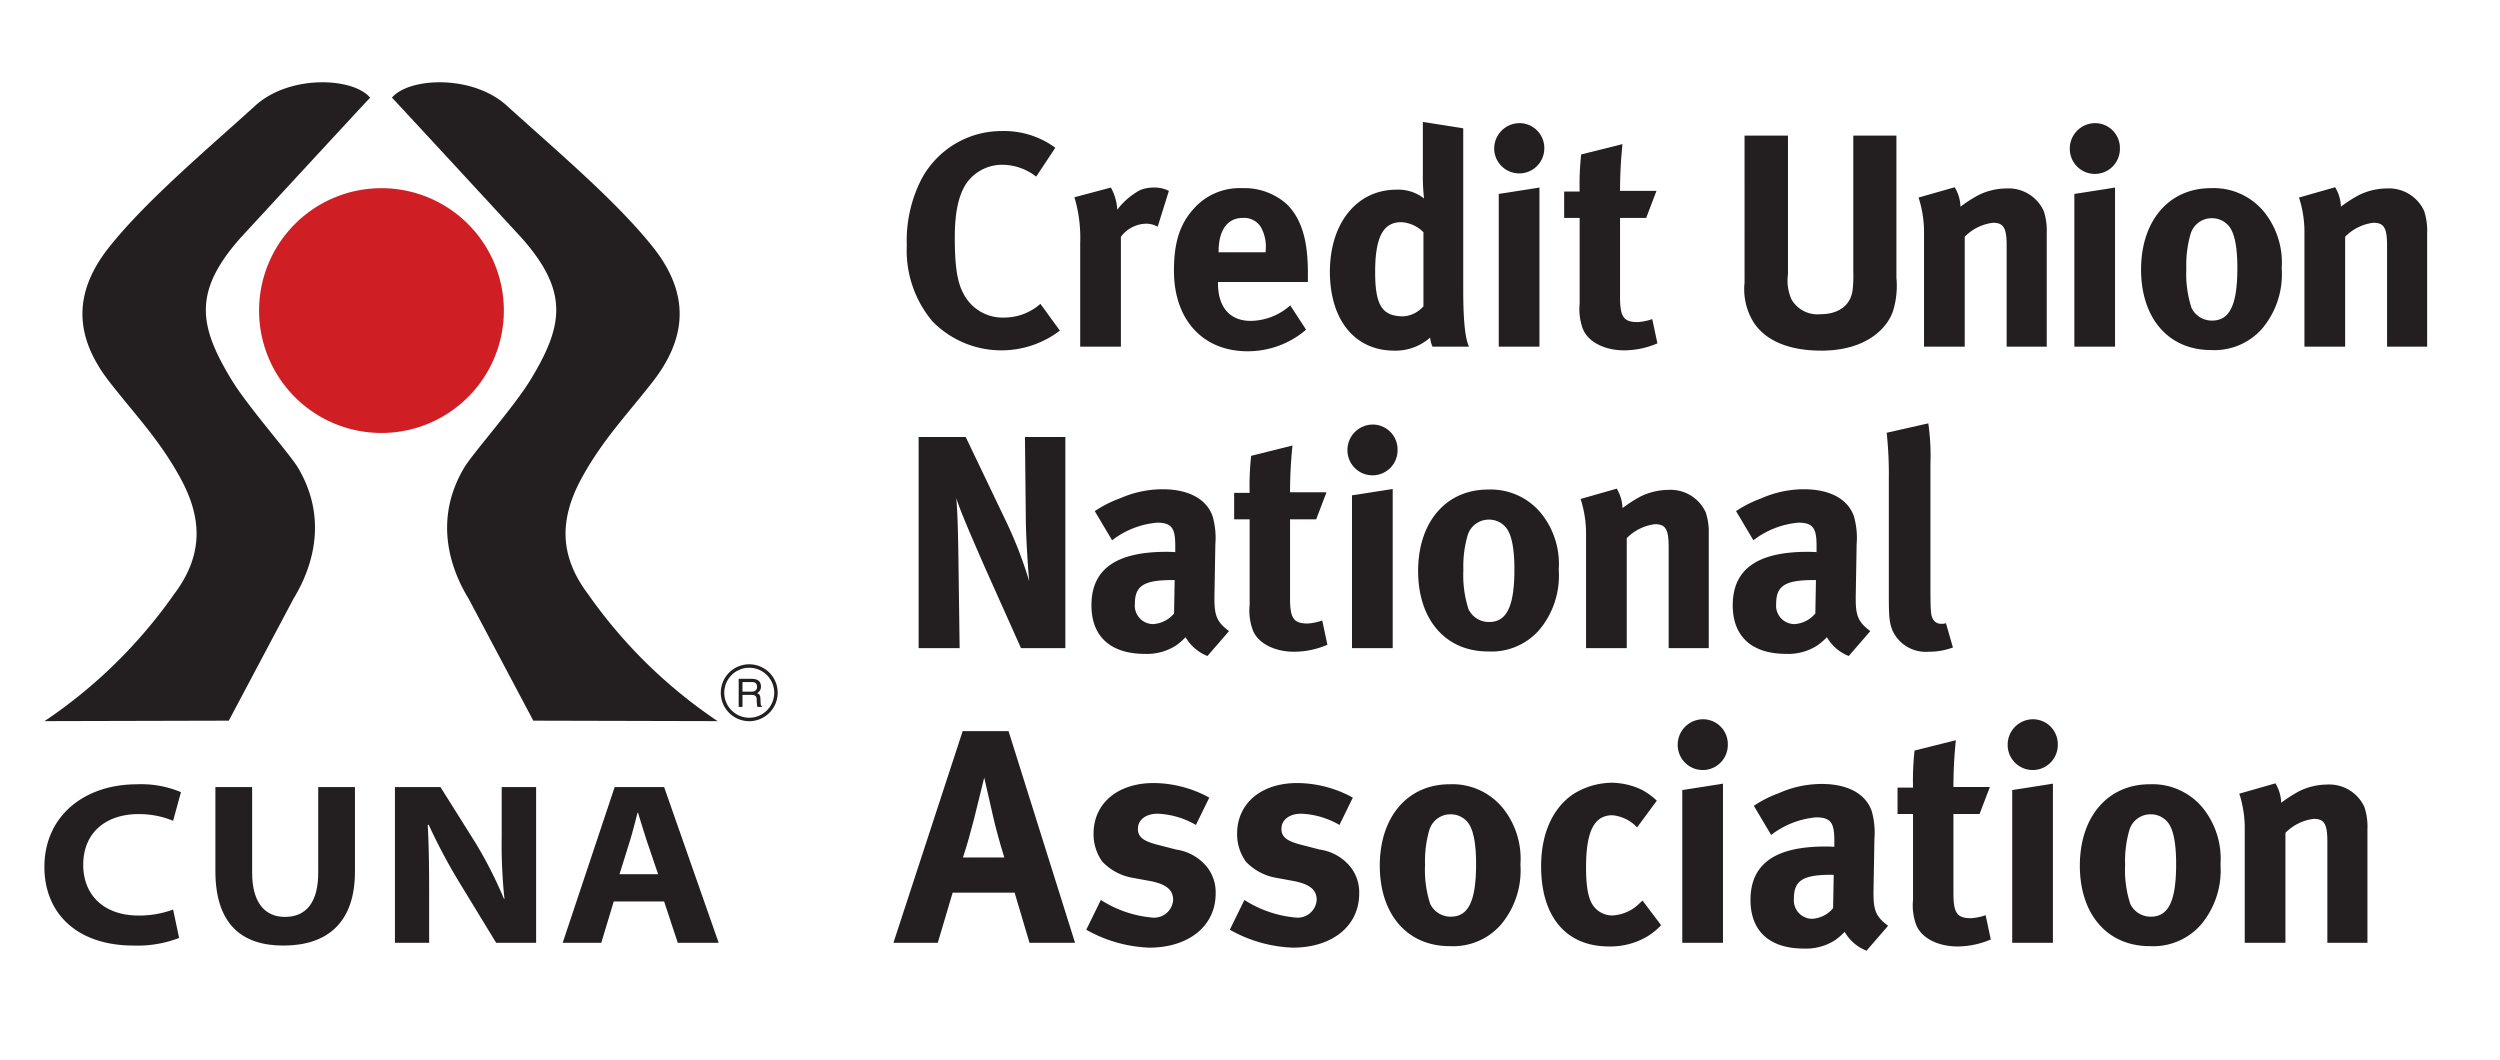
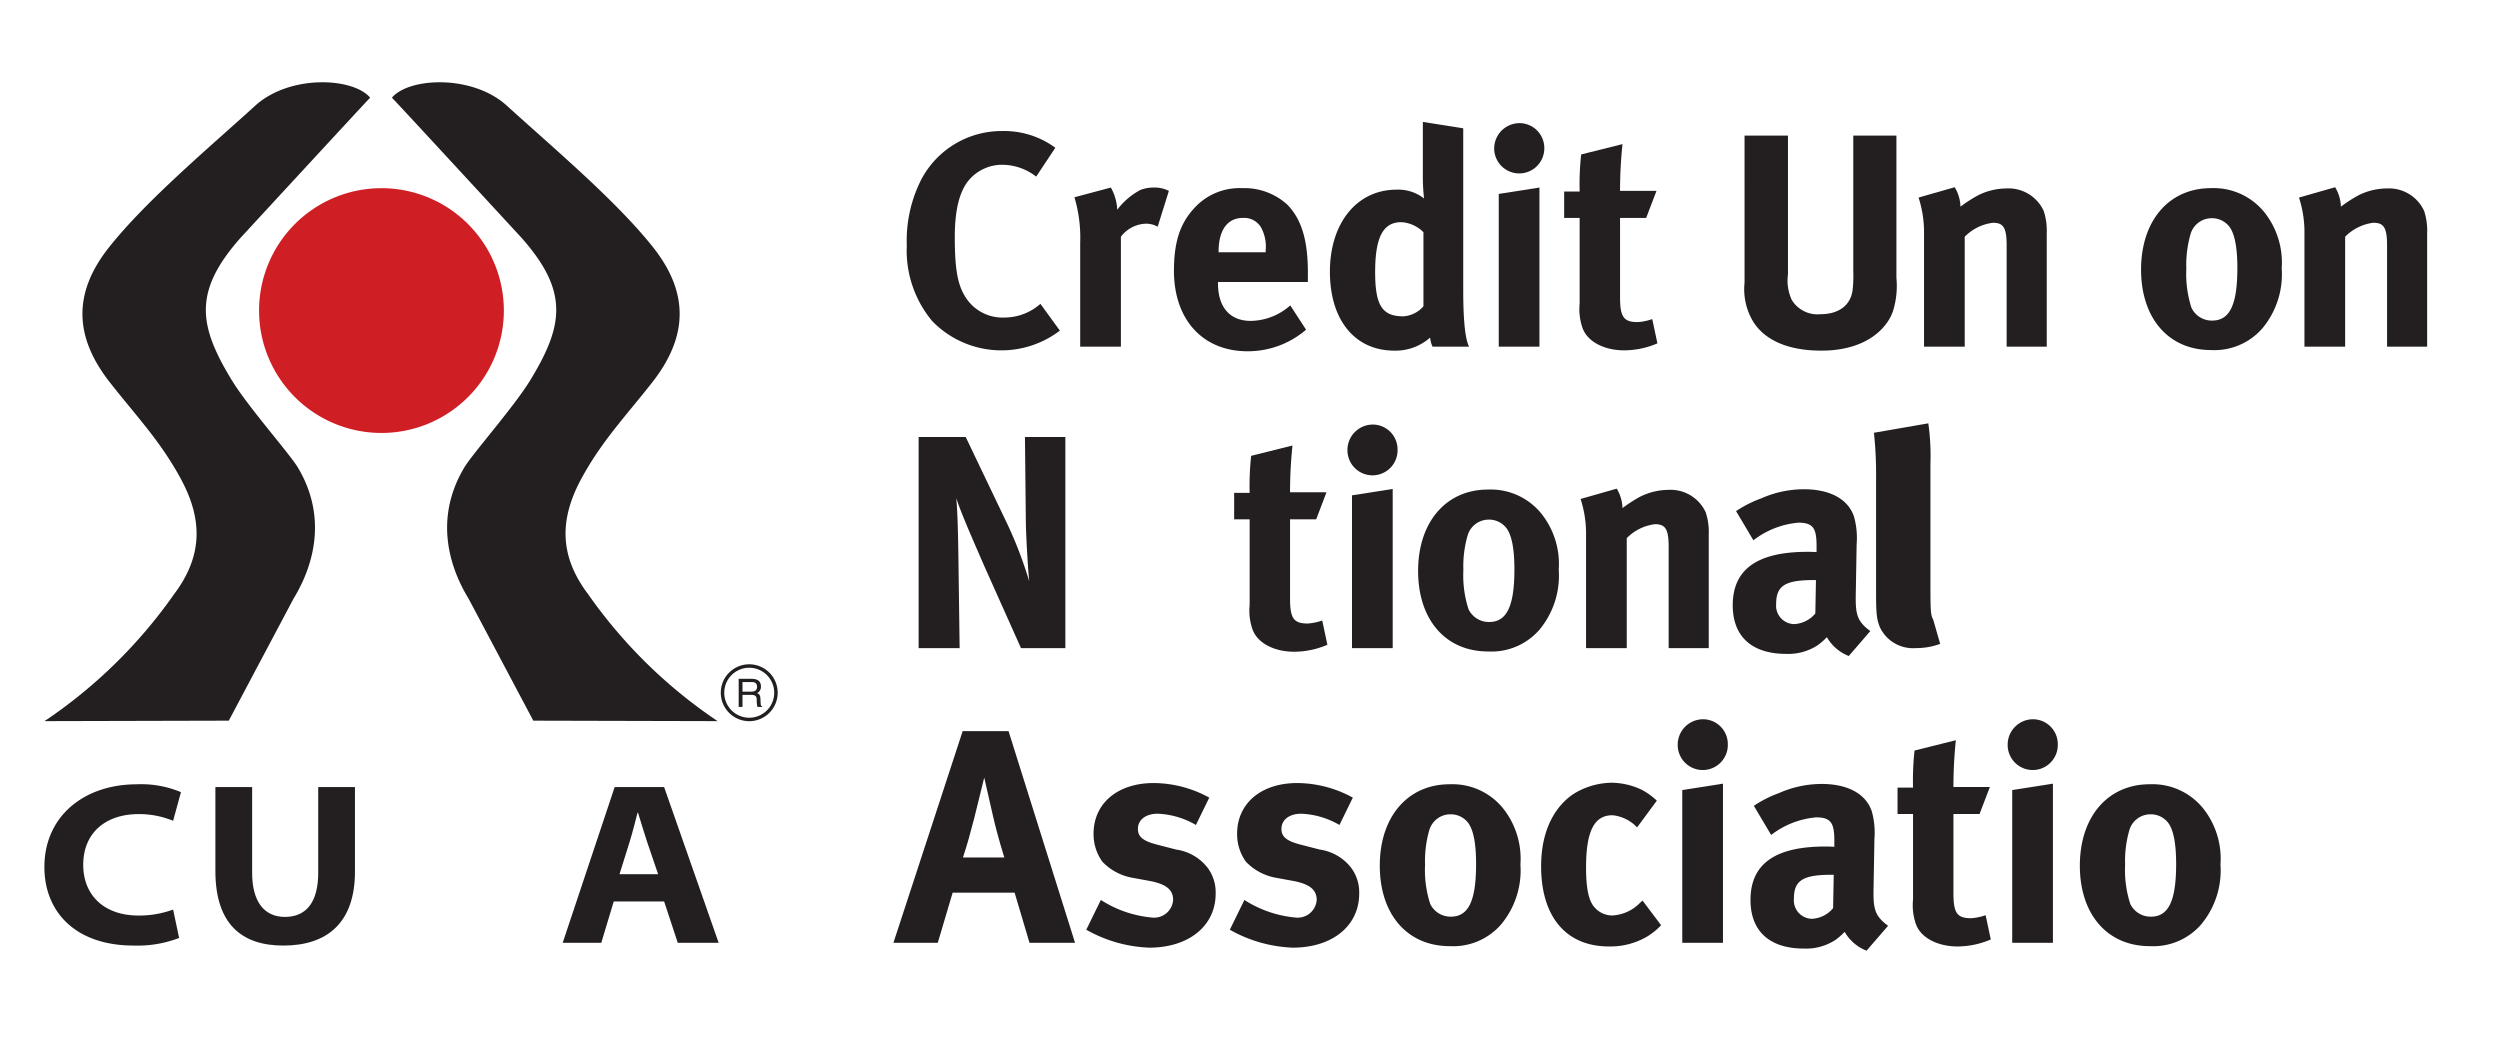
<svg xmlns="http://www.w3.org/2000/svg" id="Layer_2" data-name="Layer 2" width="250" height="106" viewBox="0 0 250 106">
  <defs>
    <style>.cls-1{fill:#231f20;}.cls-2{fill:#cf1f25;}</style>
  </defs>
  <path class="cls-1" d="M74.249,70.696h-.38V67.883h1.3c.467,0,.925.157.925.757a.693.693,0,0,1-.391.673c.161.065.323.134.338.528l.025.509c.005.156.022.215.139.283v.063h-.466a3.397,3.397,0,0,1-.068-.706c0-.232-.045-.501-.501-.501h-.92Zm0-1.532H75.13c.275,0,.573-.071.573-.487,0-.432-.315-.47-.502-.47h-.952Z" />
  <path class="cls-1" d="M74.923,72.119a2.845,2.845,0,1,1,2.846-2.843A2.849,2.849,0,0,1,74.923,72.119Zm0-5.343a2.498,2.498,0,1,0,2.499,2.5A2.501,2.501,0,0,0,74.923,66.776Z" />
  <path class="cls-2" d="M38.144,18.818A12.239,12.239,0,1,0,50.385,31.055,12.239,12.239,0,0,0,38.144,18.818Z" />
  <path class="cls-1" d="M23.175,38.012c-3.323-5.463-3.866-8.857.866-14.215,0,0,12.446-13.498,12.973-14.03-1.699-2.023-8.044-2.341-11.505.812-4.498,4.099-10.842,9.416-14.571,14.106-3.789,4.748-3.414,9.154.077,13.589,2.572,3.287,5.015,5.813,7.067,9.609,2.226,4.114,2.177,7.761-.685,11.551A49.536,49.536,0,0,1,4.451,72.113l18.428-.046,6.464-12.182c2.381-3.909,3.144-8.599.453-13.119C28.964,45.371,24.803,40.684,23.175,38.012Z" />
  <path class="cls-1" d="M53.032,38.012c3.325-5.463,3.87-8.857-.863-14.215,0,0-12.444-13.498-12.977-14.03,1.705-2.023,8.046-2.341,11.505.812,4.498,4.099,10.845,9.416,14.578,14.106,3.782,4.748,3.411,9.154-.081,13.589-2.575,3.287-5.012,5.813-7.067,9.609-2.222,4.114-2.174,7.761.695,11.551A49.372,49.372,0,0,0,71.762,72.113L53.33,72.067,46.869,59.885c-2.385-3.909-3.147-8.599-.448-13.119C47.247,45.371,51.403,40.684,53.032,38.012Z" />
  <path class="cls-1" d="M105.532,14.776l-1.913,2.886a5.565,5.565,0,0,0-3.372-1.185,4.375,4.375,0,0,0-3.584,1.823c-.82,1.214-1.184,2.977-1.184,5.437,0,2.885.243,4.495.881,5.649a4.386,4.386,0,0,0,4.07,2.369,5.469,5.469,0,0,0,3.19-1.033c.121-.09.273-.213.424-.334l1.944,2.673A9.643,9.643,0,0,1,93.23,32.119a11.015,11.015,0,0,1-2.551-7.564,13.514,13.514,0,0,1,1.427-6.56,9.068,9.068,0,0,1,8.079-4.89A8.631,8.631,0,0,1,105.532,14.776Z" />
  <path class="cls-1" d="M107.442,19.727l3.645-.972a4.997,4.997,0,0,1,.638,2.218,7.026,7.026,0,0,1,2.309-1.975,3.61,3.61,0,0,1,1.336-.243,3.137,3.137,0,0,1,1.519.334l-1.124,3.584a2.3,2.3,0,0,0-1.184-.303,3.244,3.244,0,0,0-2.491,1.306V34.67h-4.07V24.283A14.087,14.087,0,0,0,107.442,19.727Z" />
  <path class="cls-1" d="M129.028,30.54l1.579,2.429a8.921,8.921,0,0,1-5.862,2.157c-4.465,0-7.35-3.158-7.35-8.049,0-2.794.577-4.647,1.944-6.165a6.114,6.114,0,0,1,4.89-2.096,6.362,6.362,0,0,1,4.495,1.641c1.427,1.457,2.065,3.553,2.065,6.804v.941h-8.99v.121c0,2.4,1.184,3.766,3.28,3.766A6.08,6.08,0,0,0,129.028,30.54Zm-7.168-5.316h4.708v-.182a4.009,4.009,0,0,0-.486-2.339,1.969,1.969,0,0,0-1.792-.911c-1.549,0-2.43,1.215-2.43,3.372Z" />
  <path class="cls-1" d="M146.323,12.832V28.99c0,3.827.304,5.073.577,5.679h-3.644a2.765,2.765,0,0,1-.243-.911,5.213,5.213,0,0,1-3.584,1.306c-3.948,0-6.439-3.068-6.439-7.897,0-4.86,2.703-8.2,6.652-8.2a4.191,4.191,0,0,1,2.764.88,18.882,18.882,0,0,1-.121-2.308V12.194Zm-3.979,10.388a3.393,3.393,0,0,0-2.217-1.003c-1.822,0-2.612,1.52-2.612,4.982,0,3.341.698,4.434,2.825,4.434a2.913,2.913,0,0,0,2.004-1.002Z" />
  <path class="cls-1" d="M151.97,12.315a2.483,2.483,0,0,1,2.46,2.521,2.506,2.506,0,1,1-5.012,0A2.541,2.541,0,0,1,151.97,12.315Zm-2.095,7.077,4.07-.638V34.67h-4.07Z" />
  <path class="cls-1" d="M165.649,19.089l-1.032,2.703h-2.612V29.72c0,1.974.364,2.49,1.762,2.49a5.321,5.321,0,0,0,1.458-.303l.516,2.429a8.531,8.531,0,0,1-3.311.699c-2.065,0-3.736-.911-4.191-2.278a5.701,5.701,0,0,1-.274-2.4V21.792h-1.549V19.15h1.549a27.375,27.375,0,0,1,.152-3.706l4.131-1.033a45.903,45.903,0,0,0-.243,4.678Z" />
  <path class="cls-1" d="M174.454,13.561h4.343V27.442a4.585,4.585,0,0,0,.365,2.521,3,3,0,0,0,2.885,1.457c1.853,0,3.037-.911,3.22-2.46a13.353,13.353,0,0,0,.061-1.883V13.561h4.313V27.776a8.528,8.528,0,0,1-.334,3.31c-.547,1.67-2.612,3.978-7.168,3.978-3.219,0-5.558-.972-6.773-2.824a6.287,6.287,0,0,1-.911-3.979Z" />
  <path class="cls-1" d="M191.856,19.756l3.614-1.033a3.982,3.982,0,0,1,.578,1.944,14.056,14.056,0,0,1,1.792-1.154,6.42,6.42,0,0,1,2.795-.668,3.867,3.867,0,0,1,3.736,2.248,6.279,6.279,0,0,1,.303,2.217V34.67h-4.009V24.555c0-1.761-.304-2.278-1.367-2.278a4.747,4.747,0,0,0-2.825,1.398V34.67h-4.07V23.402A11.215,11.215,0,0,0,191.856,19.756Z" />
-   <path class="cls-1" d="M209.531,12.315a2.483,2.483,0,0,1,2.46,2.521,2.506,2.506,0,1,1-5.011,0A2.541,2.541,0,0,1,209.531,12.315Zm-2.096,7.077,4.07-.638V34.67h-4.07Z" />
  <path class="cls-1" d="M221.093,18.815a6.518,6.518,0,0,1,5.285,2.339,8.078,8.078,0,0,1,1.792,5.68,8.44,8.44,0,0,1-1.944,6.014,6.352,6.352,0,0,1-5.133,2.157c-4.222,0-6.986-3.158-6.986-8.049C214.107,22.066,216.901,18.815,221.093,18.815Zm.061,3.007a2.195,2.195,0,0,0-2.096,1.579,11.083,11.083,0,0,0-.425,3.463,10.989,10.989,0,0,0,.516,3.918,2.251,2.251,0,0,0,2.065,1.276c1.762,0,2.522-1.58,2.522-5.255,0-2.096-.274-3.463-.82-4.161A2.178,2.178,0,0,0,221.154,21.823Z" />
  <path class="cls-1" d="M229.899,19.756l3.614-1.033a3.982,3.982,0,0,1,.577,1.944,14.042,14.042,0,0,1,1.792-1.154,6.419,6.419,0,0,1,2.794-.668,3.868,3.868,0,0,1,3.736,2.248,6.279,6.279,0,0,1,.303,2.217V34.67h-4.009V24.555c0-1.761-.304-2.278-1.367-2.278a4.747,4.747,0,0,0-2.825,1.398V34.67h-4.07V23.402A11.215,11.215,0,0,0,229.899,19.756Z" />
  <path class="cls-1" d="M91.863,43.701h4.708l4.04,8.444a40.802,40.802,0,0,1,2.309,5.983c-.152-1.641-.303-4.343-.334-5.801l-.091-8.626h4.04V64.81H102.099l-3.614-8.079c-1.154-2.643-2.46-5.619-2.855-6.925.152,1.731.183,4.221.213,5.983L95.964,64.81H91.863Z" />
-   <path class="cls-1" d="M109.478,51.112a11.569,11.569,0,0,1,2.521-1.276,10.528,10.528,0,0,1,4.252-.911c2.612,0,4.404.972,5.011,2.704a7.874,7.874,0,0,1,.273,2.794l-.091,5.225V59.92c0,1.671.274,2.309,1.458,3.189L120.746,65.6a4.351,4.351,0,0,1-2.187-1.883,6.626,6.626,0,0,1-.941.82,5.368,5.368,0,0,1-3.128.851c-3.462,0-5.346-1.762-5.346-4.86,0-3.645,2.521-5.345,7.472-5.345.304,0,.486,0,.911.03v-.638c0-1.731-.334-2.308-1.822-2.308a8.572,8.572,0,0,0-4.495,1.761Zm7.988,6.894h-.182c-2.825,0-3.796.517-3.796,2.369a1.845,1.845,0,0,0,1.792,2.035,2.947,2.947,0,0,0,2.126-1.063Z" />
  <path class="cls-1" d="M132.65,49.23l-1.033,2.703h-2.612v7.927c0,1.974.364,2.491,1.761,2.491a5.34,5.34,0,0,0,1.458-.303l.516,2.429a8.528,8.528,0,0,1-3.311.698c-2.065,0-3.736-.911-4.191-2.277a5.697,5.697,0,0,1-.274-2.399V51.932h-1.549V49.29h1.549a27.357,27.357,0,0,1,.152-3.706l4.131-1.033a45.886,45.886,0,0,0-.243,4.678Z" />
  <path class="cls-1" d="M137.296,42.456a2.483,2.483,0,0,1,2.46,2.521,2.506,2.506,0,1,1-5.011,0A2.541,2.541,0,0,1,137.296,42.456ZM135.2,49.533l4.07-.638V64.81H135.2Z" />
  <path class="cls-1" d="M148.797,48.956a6.518,6.518,0,0,1,5.285,2.339,8.078,8.078,0,0,1,1.792,5.68,8.44,8.44,0,0,1-1.944,6.014,6.351,6.351,0,0,1-5.133,2.157c-4.222,0-6.986-3.158-6.986-8.049S144.606,48.956,148.797,48.956Zm.061,3.007a2.195,2.195,0,0,0-2.095,1.579,11.069,11.069,0,0,0-.426,3.462,10.995,10.995,0,0,0,.516,3.919,2.251,2.251,0,0,0,2.066,1.276c1.762,0,2.521-1.579,2.521-5.255,0-2.095-.273-3.462-.82-4.161A2.179,2.179,0,0,0,148.857,51.963Z" />
  <path class="cls-1" d="M158.059,49.897l3.614-1.032a3.983,3.983,0,0,1,.577,1.944,14.041,14.041,0,0,1,1.792-1.154,6.42,6.42,0,0,1,2.794-.668,3.868,3.868,0,0,1,3.736,2.248,6.281,6.281,0,0,1,.303,2.218V64.81h-4.009V54.697c0-1.761-.304-2.278-1.367-2.278a4.744,4.744,0,0,0-2.824,1.398V64.81h-4.07V53.542A11.219,11.219,0,0,0,158.059,49.897Z" />
  <path class="cls-1" d="M173.607,51.112a11.571,11.571,0,0,1,2.521-1.276,10.528,10.528,0,0,1,4.252-.911c2.612,0,4.404.972,5.011,2.704a7.878,7.878,0,0,1,.273,2.794l-.091,5.225V59.92c0,1.671.273,2.309,1.458,3.189L184.876,65.6a4.348,4.348,0,0,1-2.187-1.883,6.638,6.638,0,0,1-.942.82,5.368,5.368,0,0,1-3.128.851c-3.462,0-5.346-1.762-5.346-4.86,0-3.645,2.521-5.345,7.472-5.345.304,0,.486,0,.911.03v-.638c0-1.731-.334-2.308-1.822-2.308a8.572,8.572,0,0,0-4.495,1.761Zm7.988,6.894h-.182c-2.825,0-3.797.517-3.797,2.369a1.845,1.845,0,0,0,1.792,2.035,2.947,2.947,0,0,0,2.126-1.063Z" />
-   <path class="cls-1" d="M192.832,42.334a23.174,23.174,0,0,1,.212,4.04V58.493c0,2.673.031,3.037.274,3.462a.931.931,0,0,0,.82.426,1.325,1.325,0,0,0,.456-.062l.698,2.43a6.785,6.785,0,0,1-2.43.424,3.65,3.65,0,0,1-3.614-2.126c-.304-.79-.365-1.276-.365-3.493V47.953a39.89,39.89,0,0,0-.213-4.677Z" />
+   <path class="cls-1" d="M192.832,42.334a23.174,23.174,0,0,1,.212,4.04V58.493c0,2.673.031,3.037.274,3.462l.698,2.43a6.785,6.785,0,0,1-2.43.424,3.65,3.65,0,0,1-3.614-2.126c-.304-.79-.365-1.276-.365-3.493V47.953a39.89,39.89,0,0,0-.213-4.677Z" />
  <path class="cls-1" d="M96.267,73.11h4.586l6.652,21.17H102.95l-1.488-5.012H95.265L93.777,94.28H89.342Zm.03,12.635h4.131s-.698-2.217-1.154-4.253c-.213-.972-.851-3.736-.851-3.736s-.607,2.491-1.002,4.07C97.027,83.346,96.753,84.348,96.298,85.746Z" />
  <path class="cls-1" d="M120.928,79.762l-1.336,2.734a8.216,8.216,0,0,0-3.827-1.124c-1.184,0-1.974.607-1.974,1.519,0,.79.516,1.214,1.944,1.579l1.883.486a4.846,4.846,0,0,1,3.098,1.762,4.114,4.114,0,0,1,.85,2.642c0,3.219-2.673,5.406-6.652,5.406a13.822,13.822,0,0,1-6.287-1.792l1.458-2.977a11.364,11.364,0,0,0,5.163,1.762,1.904,1.904,0,0,0,2.066-1.762c0-1.063-.759-1.61-2.4-1.913l-1.822-.334a5.488,5.488,0,0,1-2.855-1.579,4.712,4.712,0,0,1-.881-2.795c0-3.037,2.399-5.072,6.014-5.072A11.68,11.68,0,0,1,120.928,79.762Z" />
  <path class="cls-1" d="M135.283,79.762l-1.337,2.734a8.214,8.214,0,0,0-3.827-1.124c-1.184,0-1.974.607-1.974,1.519,0,.79.516,1.214,1.944,1.579l1.883.486a4.846,4.846,0,0,1,3.098,1.762,4.114,4.114,0,0,1,.85,2.642c0,3.219-2.673,5.406-6.651,5.406a13.819,13.819,0,0,1-6.287-1.792l1.458-2.977a11.366,11.366,0,0,0,5.163,1.762,1.904,1.904,0,0,0,2.066-1.762c0-1.063-.76-1.61-2.399-1.913l-1.823-.334a5.49,5.49,0,0,1-2.855-1.579,4.714,4.714,0,0,1-.881-2.795c0-3.037,2.4-5.072,6.014-5.072A11.681,11.681,0,0,1,135.283,79.762Z" />
  <path class="cls-1" d="M144.965,78.426a6.516,6.516,0,0,1,5.285,2.339,8.076,8.076,0,0,1,1.792,5.679,8.441,8.441,0,0,1-1.944,6.014,6.35,6.35,0,0,1-5.133,2.156c-4.222,0-6.986-3.158-6.986-8.049S140.773,78.426,144.965,78.426Zm.061,3.006a2.195,2.195,0,0,0-2.095,1.579,11.072,11.072,0,0,0-.425,3.462,10.985,10.985,0,0,0,.516,3.918,2.251,2.251,0,0,0,2.065,1.275c1.762,0,2.521-1.579,2.521-5.255,0-2.095-.274-3.462-.82-4.16A2.178,2.178,0,0,0,145.025,81.432Z" />
  <path class="cls-1" d="M165.683,80.066l-1.974,2.673a3.917,3.917,0,0,0-2.46-1.215c-1.823,0-2.643,1.579-2.643,5.224,0,2.035.243,3.25.79,3.919a2.352,2.352,0,0,0,1.823.88,4.161,4.161,0,0,0,2.794-1.275l.243-.213,1.853,2.46a6.392,6.392,0,0,1-1.427,1.154,7.269,7.269,0,0,1-3.797.972c-4.283,0-6.773-2.977-6.773-8.018,0-3.584,1.367-5.953,3.189-7.199a7.369,7.369,0,0,1,3.857-1.154,7.174,7.174,0,0,1,3.007.698A6.918,6.918,0,0,1,165.683,80.066Z" />
  <path class="cls-1" d="M170.322,71.926a2.483,2.483,0,0,1,2.46,2.521,2.506,2.506,0,1,1-5.011,0A2.541,2.541,0,0,1,170.322,71.926Zm-2.095,7.077,4.07-.638V94.28h-4.07Z" />
  <path class="cls-1" d="M175.384,80.582a11.601,11.601,0,0,1,2.521-1.276,10.527,10.527,0,0,1,4.252-.911c2.612,0,4.404.972,5.012,2.703a7.887,7.887,0,0,1,.273,2.794l-.091,5.225V89.39c0,1.671.273,2.309,1.458,3.189L186.653,95.07a4.352,4.352,0,0,1-2.187-1.883,6.693,6.693,0,0,1-.942.82,5.372,5.372,0,0,1-3.128.85c-3.462,0-5.346-1.762-5.346-4.86,0-3.645,2.521-5.345,7.472-5.345.304,0,.486,0,.911.03v-.638c0-1.731-.334-2.308-1.822-2.308a8.57,8.57,0,0,0-4.495,1.761Zm7.988,6.895H183.19c-2.825,0-3.797.517-3.797,2.369a1.845,1.845,0,0,0,1.792,2.035,2.947,2.947,0,0,0,2.126-1.063Z" />
  <path class="cls-1" d="M198.988,78.699l-1.033,2.704h-2.611v7.927c0,1.975.364,2.491,1.761,2.491a5.346,5.346,0,0,0,1.458-.303l.516,2.429a8.521,8.521,0,0,1-3.311.699c-2.066,0-3.736-.911-4.191-2.277a5.699,5.699,0,0,1-.274-2.399V81.402h-1.549V78.76h1.549a27.314,27.314,0,0,1,.152-3.706l4.13-1.033a45.972,45.972,0,0,0-.242,4.677Z" />
  <path class="cls-1" d="M203.318,71.926a2.483,2.483,0,0,1,2.46,2.521,2.506,2.506,0,1,1-5.011,0A2.541,2.541,0,0,1,203.318,71.926Zm-2.096,7.077,4.07-.638V94.28h-4.07Z" />
  <path class="cls-1" d="M214.971,78.426a6.516,6.516,0,0,1,5.285,2.339,8.076,8.076,0,0,1,1.792,5.679,8.441,8.441,0,0,1-1.944,6.014,6.351,6.351,0,0,1-5.133,2.156c-4.222,0-6.986-3.158-6.986-8.049S210.78,78.426,214.971,78.426Zm.061,3.006a2.196,2.196,0,0,0-2.095,1.579,11.072,11.072,0,0,0-.425,3.462,10.99,10.99,0,0,0,.516,3.918,2.251,2.251,0,0,0,2.065,1.275c1.762,0,2.521-1.579,2.521-5.255,0-2.095-.273-3.462-.82-4.16A2.178,2.178,0,0,0,215.032,81.432Z" />
-   <path class="cls-1" d="M223.929,79.367l3.614-1.033a3.978,3.978,0,0,1,.577,1.943,13.776,13.776,0,0,1,1.792-1.154,6.403,6.403,0,0,1,2.794-.668,3.869,3.869,0,0,1,3.736,2.248,6.28,6.28,0,0,1,.303,2.217V94.28h-4.009V84.166c0-1.762-.304-2.278-1.367-2.278a4.745,4.745,0,0,0-2.825,1.398V94.28h-4.07V83.012A11.211,11.211,0,0,0,223.929,79.367Z" />
  <path class="cls-1" d="M17.912,93.795a11.56,11.56,0,0,1-4.529.762c-5.87,0-8.943-3.397-8.943-7.856,0-5.107,3.998-8.272,9.242-8.272a10.264,10.264,0,0,1,4.414.786L17.311,82.08a8.926,8.926,0,0,0-3.466-.67c-3.142,0-5.522,1.756-5.522,5.084,0,2.912,1.964,5.06,5.545,5.06a9.698,9.698,0,0,0,3.443-.6Z" />
  <path class="cls-1" d="M25.214,78.706v8.573c0,2.819,1.155,4.413,3.28,4.413,2.172,0,3.328-1.525,3.328-4.413V78.706h3.674v8.457c0,5.061-2.727,7.394-7.164,7.394-4.158,0-6.793-2.149-6.793-7.463V78.706Z" />
-   <path class="cls-1" d="M39.493,94.28V78.706h4.553l3.512,5.592a42.431,42.431,0,0,1,2.842,5.592h.046a52.181,52.181,0,0,1-.277-6.285V78.706h3.443V94.28H49.615L45.94,88.249a57.153,57.153,0,0,1-3.073-5.776l-.092.023c.115,2.218.139,4.367.139,6.701V94.28Z" />
  <path class="cls-1" d="M61.375,90.144,60.128,94.28H56.269l5.198-15.574h4.945L71.866,94.28h-4.09l-1.364-4.136Zm4.436-2.727L64.679,84.09c-.3-.901-.601-1.941-.878-2.819h-.046c-.231.878-.486,1.918-.763,2.819l-1.04,3.327Z" />
</svg>